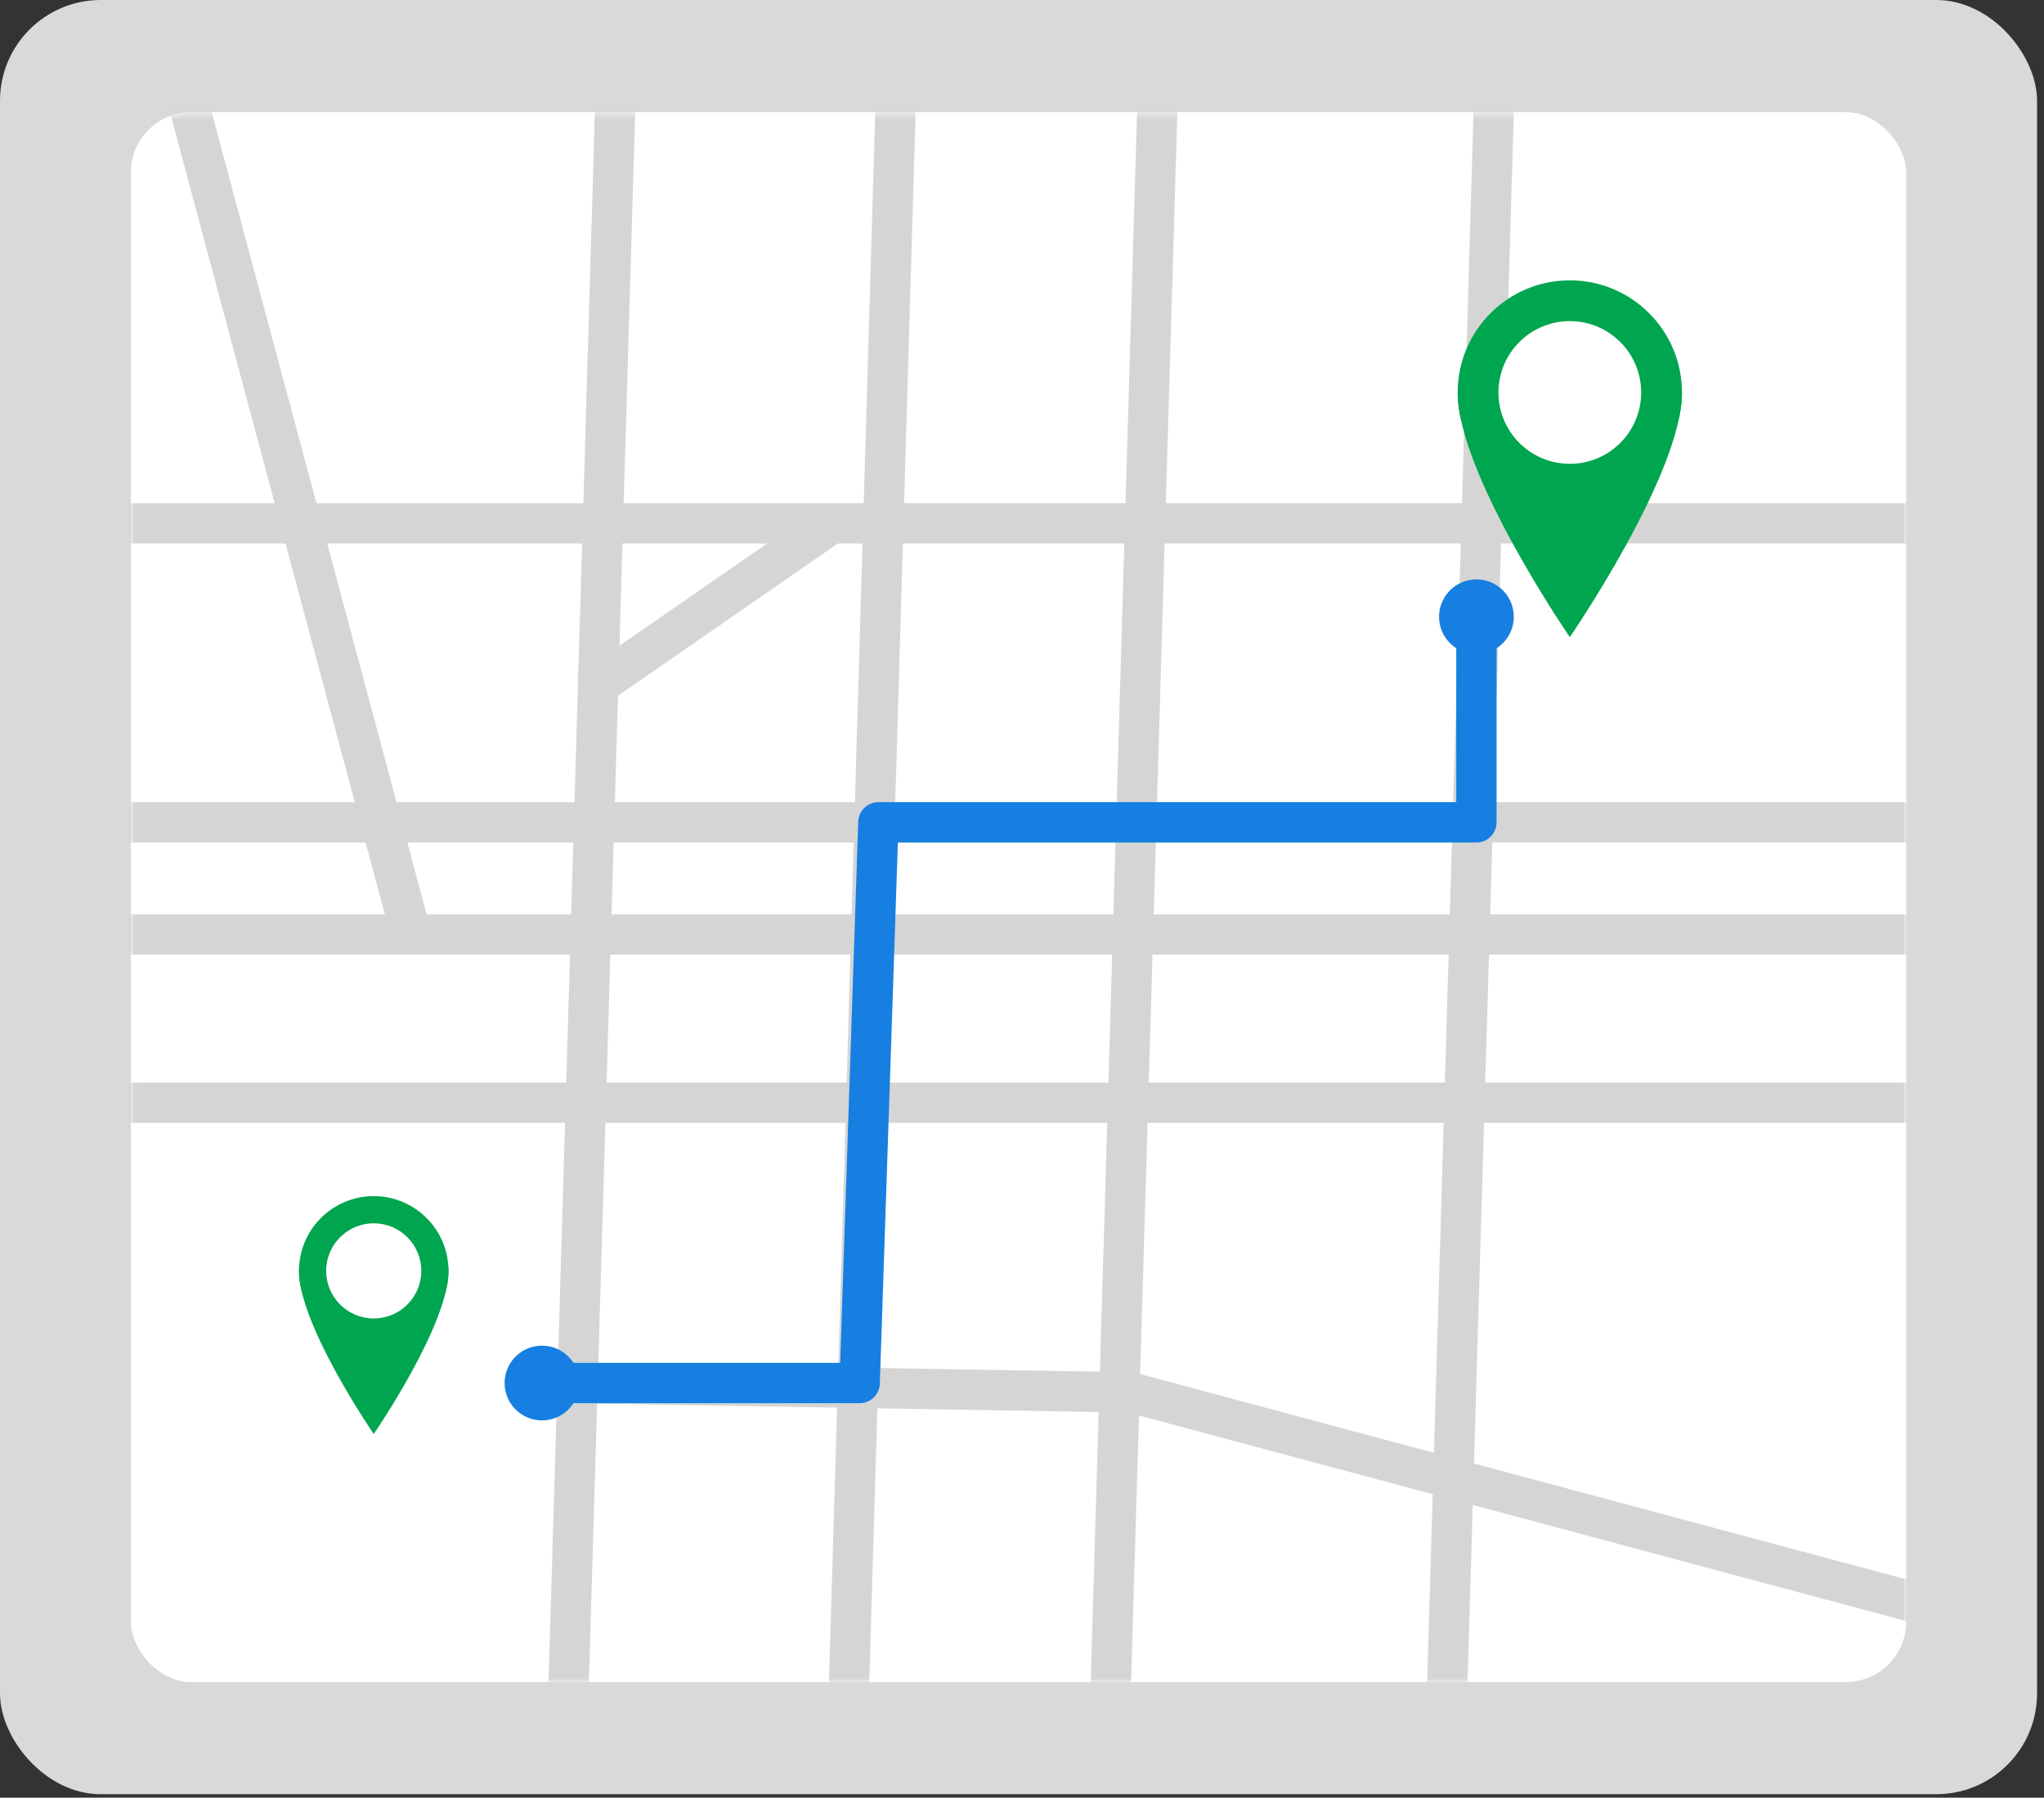
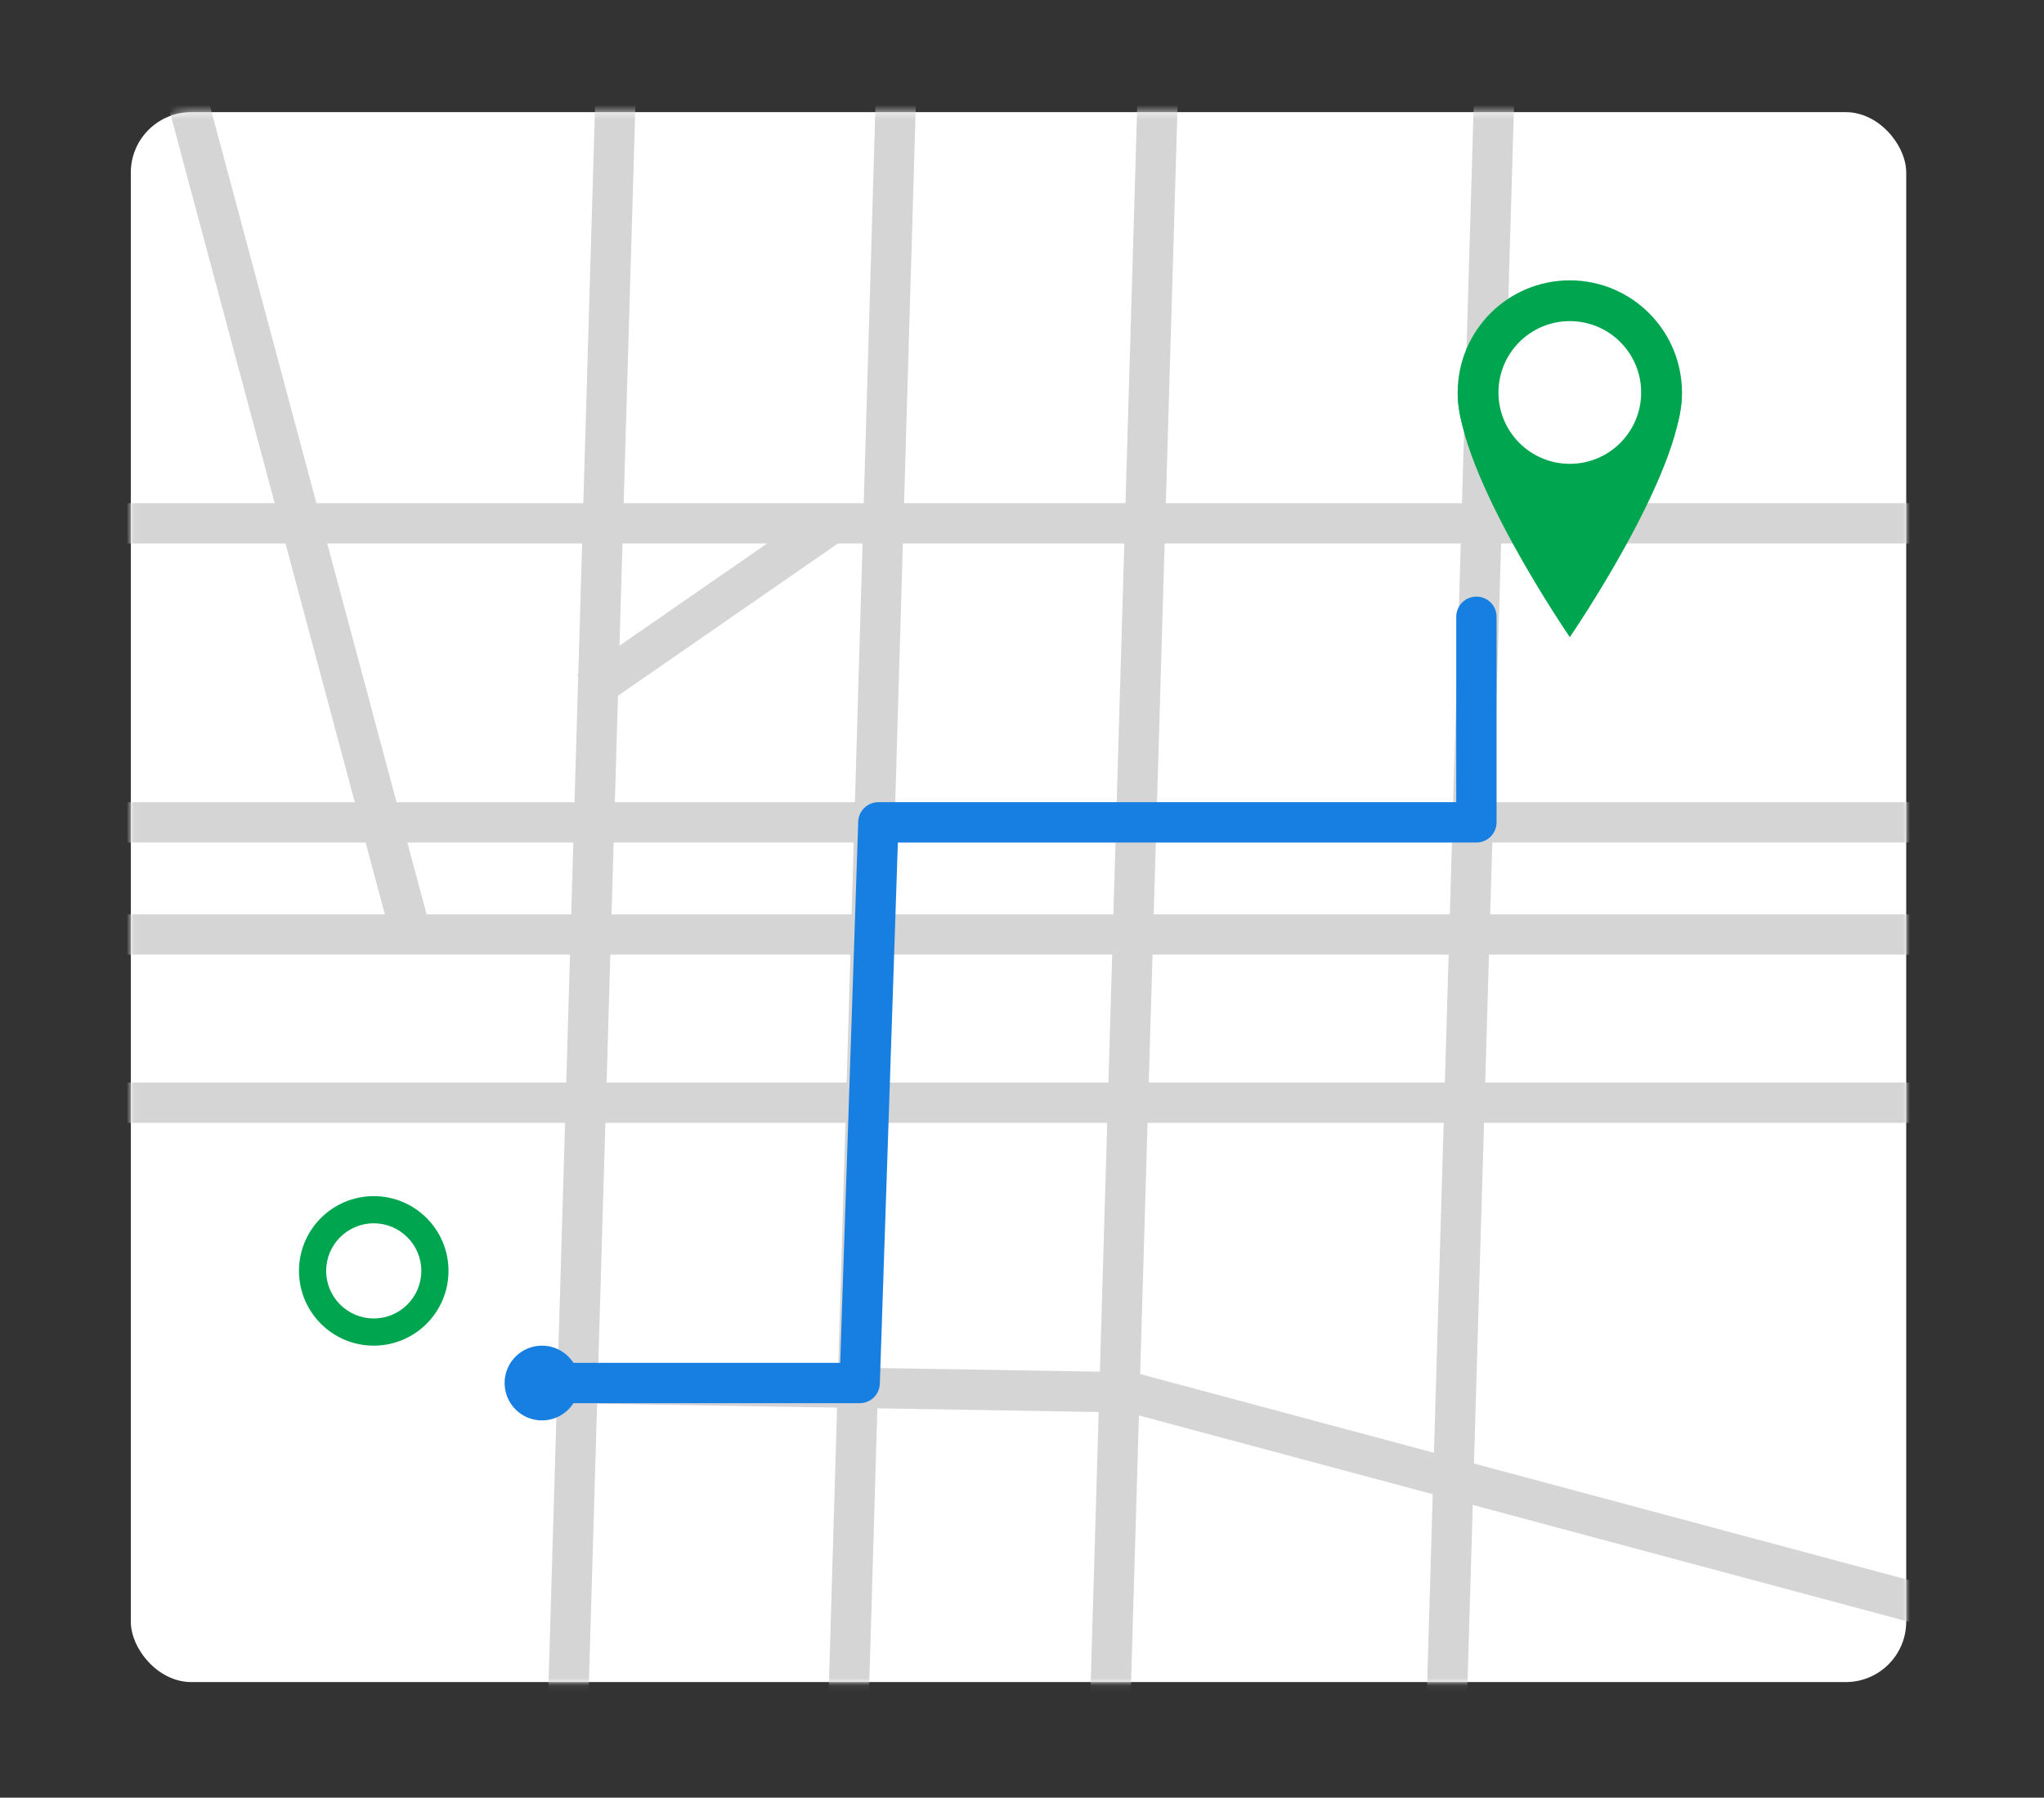
<svg xmlns="http://www.w3.org/2000/svg" width="282" height="248" viewBox="0 0 282 248" fill="none">
  <rect x="0" y="0" width="282" height="248" fill="#333333" stroke="none" />
-   <rect width="281.043" height="247.524" rx="13.905" fill="#D9D9D9" />
  <rect x="18.047" y="15.471" width="244.946" height="216.584" rx="8.343" fill="white" />
  <mask id="mask0_3130_1010" style="mask-type:alpha" maskUnits="userSpaceOnUse" x="18" y="15" width="245" height="218">
    <rect x="18.047" y="15.471" width="244.946" height="216.584" rx="8.343" fill="white" />
  </mask>
  <g mask="url(#mask0_3130_1010)">
    <path d="M-10.32 72.195H288.771" stroke="#D5D5D5" stroke-width="5.562" stroke-linecap="round" />
    <path d="M-10.32 113.449H288.771" stroke="#D5D5D5" stroke-width="5.562" stroke-linecap="round" />
    <path d="M-10.32 128.92H288.771" stroke="#D5D5D5" stroke-width="5.562" stroke-linecap="round" />
    <path d="M-10.32 152.125H288.771" stroke="#D5D5D5" stroke-width="5.562" stroke-linecap="round" />
    <path d="M207.344 -27.611L198.525 271.35" stroke="#D5D5D5" stroke-width="5.562" stroke-linecap="round" />
    <path d="M160.938 -28.068L152.119 270.893" stroke="#D5D5D5" stroke-width="5.562" stroke-linecap="round" />
    <path d="M124.836 -28.525L116.018 270.436" stroke="#D5D5D5" stroke-width="5.562" stroke-linecap="round" />
    <path d="M86.164 -28.98L77.346 269.981" stroke="#D5D5D5" stroke-width="5.562" stroke-linecap="round" />
    <path d="M78.637 190.801L155.989 192.09L299.088 230.434M81.216 95.401L114.735 72.196M56.721 128.92L24.25 7.736" stroke="#D5D5D5" stroke-width="5.562" />
  </g>
  <circle cx="51.563" cy="175.329" r="10.313" fill="#00A54F" />
-   <path d="M51.563 197.832C51.563 197.832 41.25 182.831 41.25 175.33C41.25 167.83 61.876 167.83 61.876 175.33C61.876 182.831 51.563 197.832 51.563 197.832Z" fill="#00A54F" />
  <circle cx="51.563" cy="175.328" r="6.563" fill="white" />
  <circle cx="216.579" cy="54.146" r="15.47" fill="#00A54F" />
  <path d="M216.579 87.898C216.579 87.898 201.109 65.396 201.109 54.145C201.109 42.894 232.049 42.894 232.049 54.145C232.049 65.396 216.579 87.898 216.579 87.898Z" fill="#00A54F" />
  <circle cx="216.579" cy="54.145" r="9.844" fill="white" />
  <path d="M74.773 190.799H118.606L121.184 113.448H203.692V85.086" stroke="#167FE1" stroke-width="5.562" stroke-linecap="round" stroke-linejoin="round" />
-   <circle cx="203.696" cy="85.086" r="3.766" fill="#167FE1" stroke="#167FE1" stroke-width="2.781" />
  <circle cx="74.774" cy="190.799" r="3.766" fill="#167FE1" stroke="#167FE1" stroke-width="2.781" />
</svg>